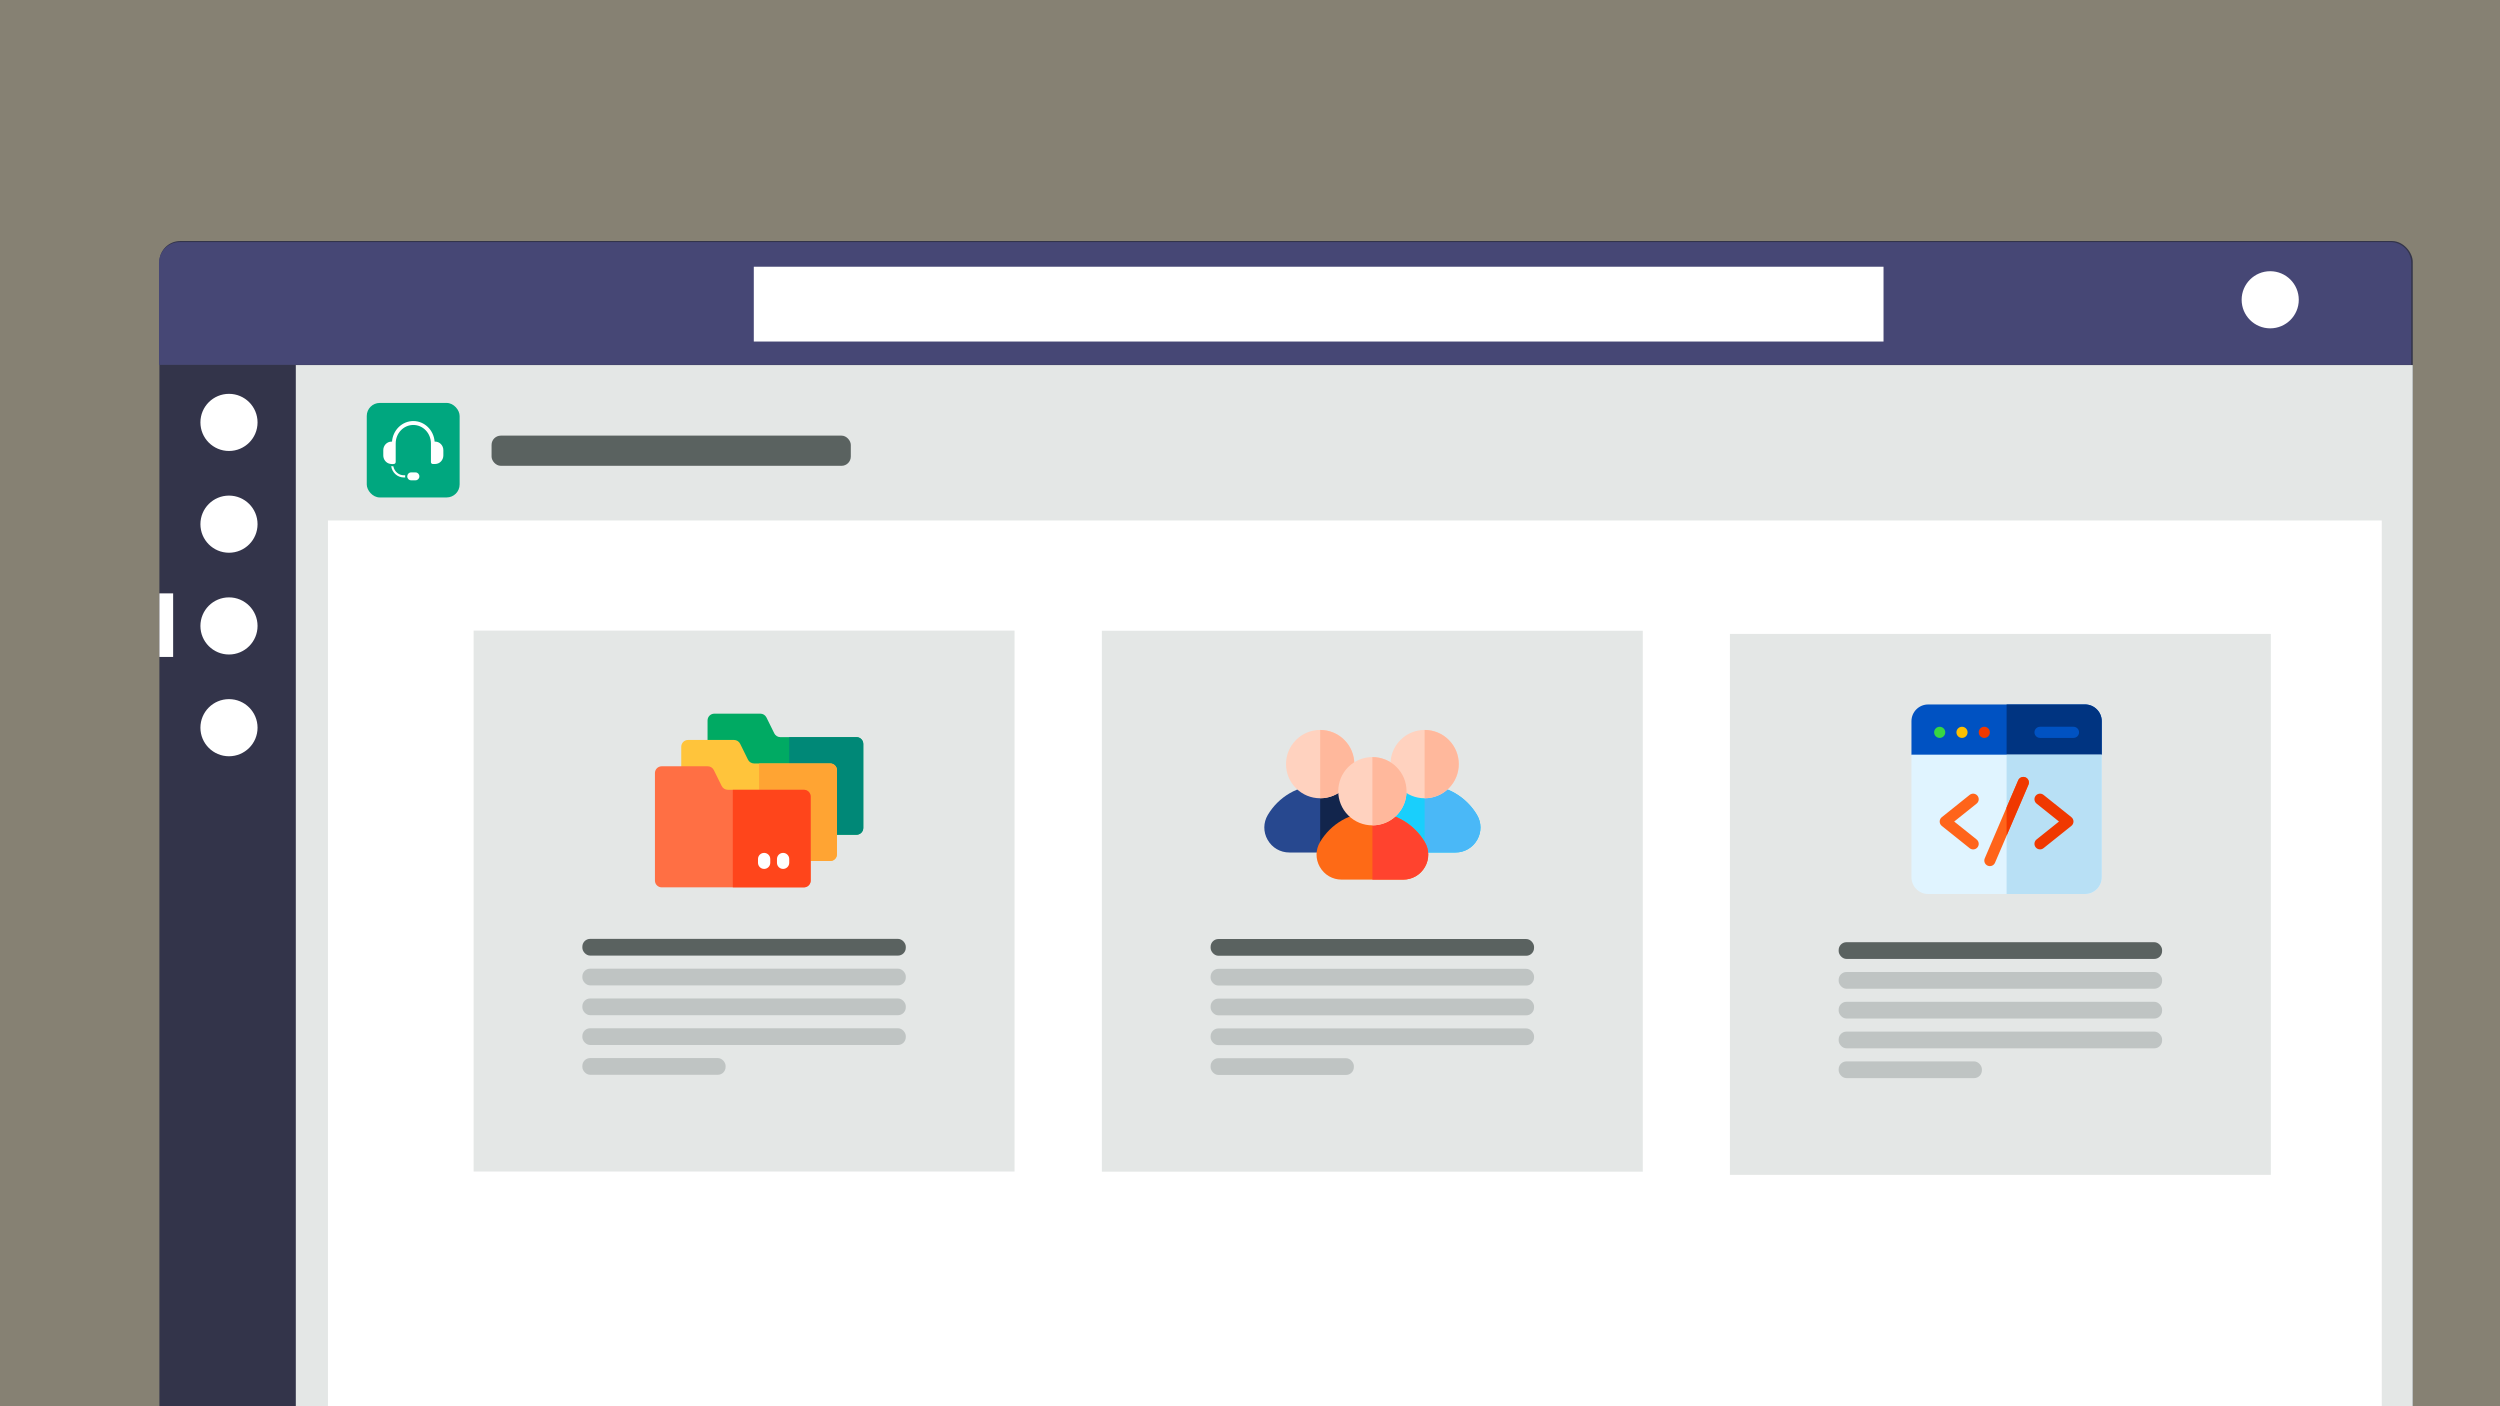
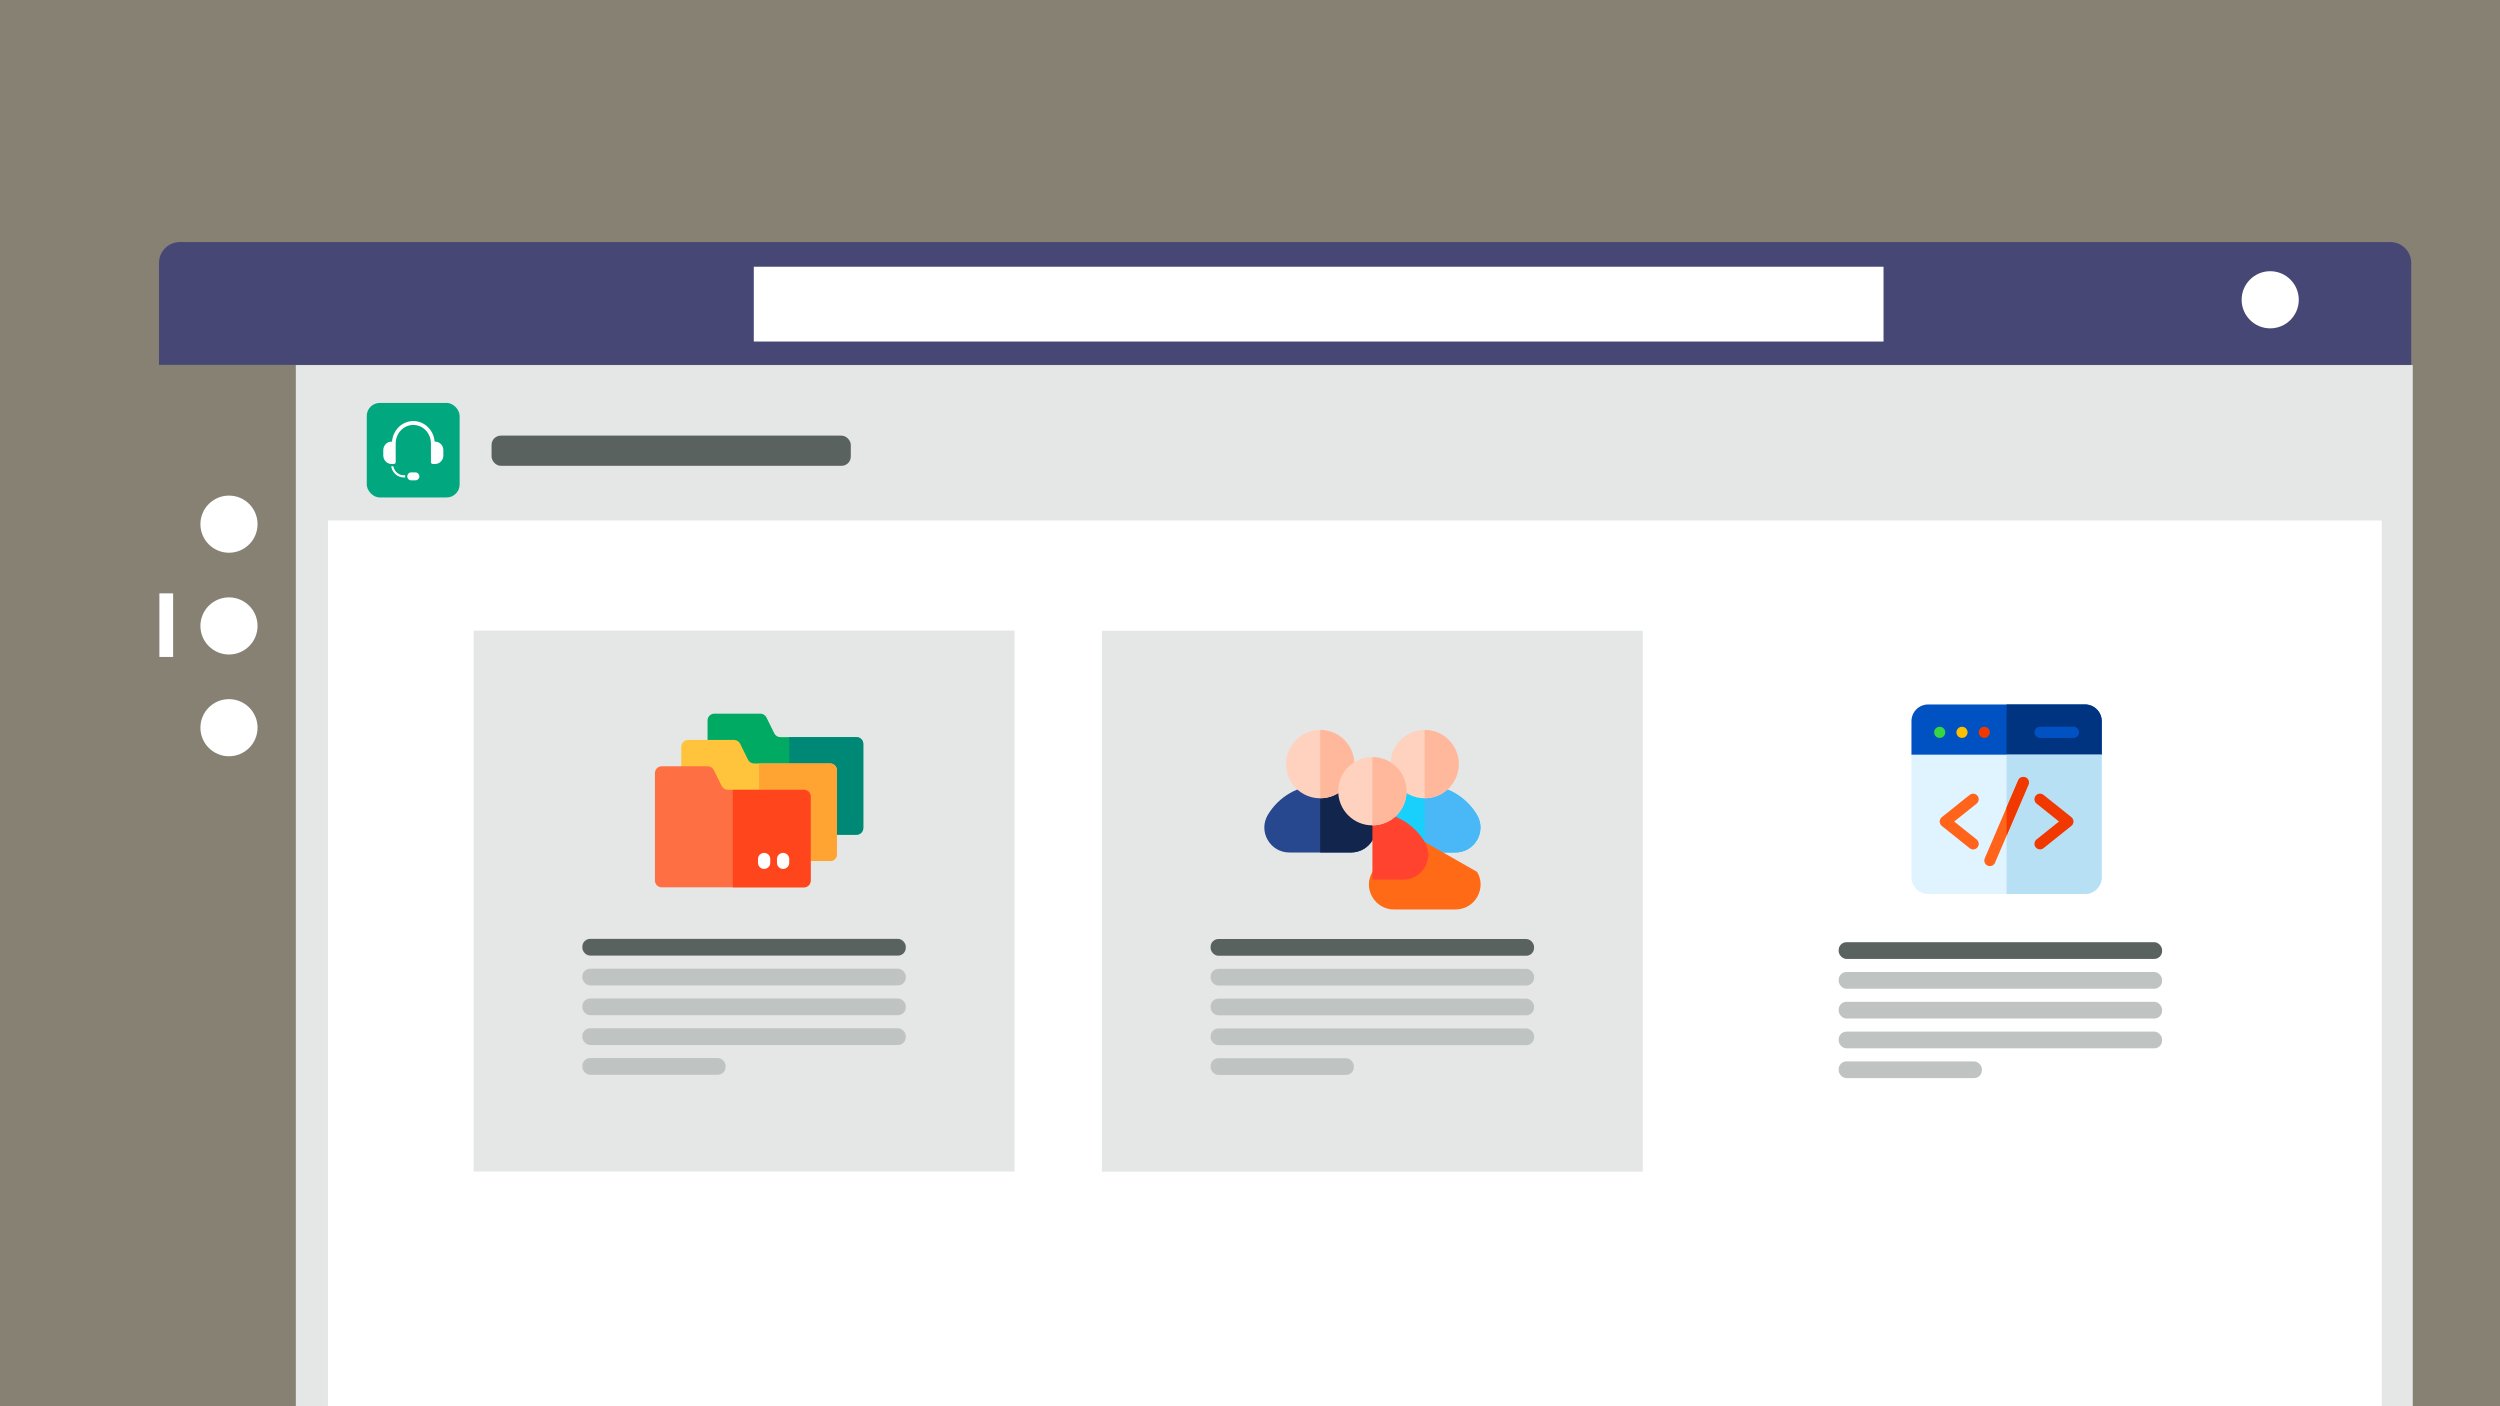
<svg xmlns="http://www.w3.org/2000/svg" id="Ebene_1" viewBox="0 0 1920 1080">
  <defs>
    <style>.cls-1{fill:#b8e0f5;}.cls-2{filter:url(#drop-shadow-7);}.cls-3{fill:#ffb89c;}.cls-4{fill:#37d742;}.cls-5,.cls-6{fill:#fff;}.cls-7{fill:#fdbf00;}.cls-8{fill:#33344a;}.cls-9{fill:#087;}.cls-6{fill-rule:evenodd;}.cls-10{fill:#0052c2;}.cls-11{fill:#003481;}.cls-12{fill:#ffd2bf;}.cls-13{fill:#ff641a;}.cls-14{fill:#f03800;}.cls-15{fill:#fe6a16;}.cls-16{fill:#bfc4c3;}.cls-17{fill:#ffa433;}.cls-18{fill:#ff432e;}.cls-19{fill:#ffc43b;}.cls-20{fill:#00aa63;}.cls-21{fill:#5a6260;}.cls-22{fill:#00a77f;}.cls-23{clip-path:url(#clippath);}.cls-24{fill:#868173;}.cls-25{fill:#19cffc;}.cls-26{fill:none;}.cls-27{fill:#27488f;}.cls-28{fill:#ff6f44;}.cls-29{fill:#e4e7e6;}.cls-30{fill:#e0f4ff;}.cls-31{fill:#12254c;}.cls-32{fill:#4ab8f7;}.cls-33{fill:#ff451b;}.cls-34{fill:#464775;}</style>
    <filter id="drop-shadow-7" filterUnits="userSpaceOnUse">
      <feOffset dx="7" dy="7" />
      <feGaussianBlur result="blur" stdDeviation="12" />
      <feFlood flood-color="#000" flood-opacity=".5" />
      <feComposite in2="blur" operator="in" />
      <feComposite in="SourceGraphic" />
    </filter>
    <clipPath id="clippath">
      <rect class="cls-26" x="964" y="553.59" width="166.02" height="115" />
    </clipPath>
  </defs>
  <rect class="cls-24" y="-.41" width="1920" height="1112" />
  <g class="cls-2">
-     <rect class="cls-8" x="115.41" y="178.1" width="1730.59" height="1208.74" rx="16" ry="16" />
-     <circle class="cls-5" cx="168.86" cy="317.41" r="21.94" />
    <circle class="cls-5" cx="168.86" cy="395.56" r="21.94" />
    <circle class="cls-5" cx="168.86" cy="473.72" r="21.94" />
    <circle class="cls-5" cx="168.86" cy="551.87" r="21.94" />
    <path class="cls-29" d="M220.18,273.39H1846V1370.84c0,8.83-7.17,16-16,16H220.18V273.39h0Z" />
    <rect class="cls-5" x="244.87" y="392.73" width="1577.32" height="963.46" />
    <rect class="cls-5" x="115.41" y="448.71" width="10.56" height="48.82" />
    <rect class="cls-21" x="370.52" y="327.56" width="275.9" height="23.19" rx="7.12" ry="7.12" />
    <path class="cls-34" d="M1844.81,273.21H115.11v-78.29c0-8.84,7.16-16,16-16H1828.81c8.84,0,16,7.16,16,16v78.29Z" />
    <circle class="cls-5" cx="1736.52" cy="223.23" r="21.94" />
    <rect class="cls-5" x="571.92" y="197.85" width="867.63" height="57.45" />
    <g>
      <rect class="cls-29" x="356.74" y="477.3" width="415.43" height="415.43" />
      <g>
        <rect class="cls-16" x="440.25" y="736.93" width="248.4" height="12.85" rx="6" ry="6" />
        <rect class="cls-16" x="440.25" y="805.59" width="110.01" height="12.85" rx="6" ry="6" />
        <rect class="cls-16" x="440.25" y="759.82" width="248.4" height="12.85" rx="6" ry="6" />
        <rect class="cls-16" x="440.25" y="782.7" width="248.4" height="12.85" rx="6" ry="6" />
        <rect class="cls-21" x="440.25" y="714.05" width="248.4" height="12.85" rx="6" ry="6" />
      </g>
      <g>
        <path class="cls-20" d="M656,564.33v64.53c0,2.87-2.33,5.21-5.21,5.21h-109.18c-2.87,0-5.21-2.33-5.21-5.21v-82.56c0-2.87,2.33-5.21,5.21-5.21h35.34c1.98,0,3.79,1.12,4.67,2.9l6.03,12.23c.88,1.78,2.69,2.9,4.67,2.9h58.46c2.87,0,5.21,2.33,5.21,5.2h0Zm0,0" />
        <path class="cls-9" d="M656,564.33v64.53c0,2.87-2.33,5.21-5.21,5.21h-51.67v-74.94h51.67c2.87,0,5.21,2.33,5.21,5.2h0Zm0,0" />
        <path class="cls-19" d="M635.79,584.54v64.53c0,2.87-2.33,5.2-5.2,5.2h-109.18c-2.87,0-5.21-2.33-5.21-5.2v-82.57c0-2.87,2.33-5.21,5.21-5.21h35.34c1.98,0,3.79,1.13,4.67,2.9l6.03,12.24c.88,1.78,2.69,2.9,4.67,2.9h58.46c2.87,0,5.2,2.33,5.2,5.21h0Zm0,0" />
        <path class="cls-17" d="M635.79,584.54v64.53c0,2.87-2.33,5.2-5.2,5.2h-54.59v-74.94h54.59c2.87,0,5.2,2.33,5.2,5.21h0Zm0,0" />
        <path class="cls-28" d="M615.59,604.75v64.53c0,2.87-2.33,5.21-5.21,5.21h-109.18c-2.87,0-5.21-2.33-5.21-5.21v-82.57c0-2.87,2.33-5.21,5.21-5.21h35.34c1.98,0,3.79,1.13,4.67,2.9l6.03,12.23c.88,1.78,2.68,2.9,4.67,2.91h58.47c2.87,0,5.21,2.33,5.21,5.2h0Zm0,0" />
        <path class="cls-33" d="M615.59,604.75v64.53c0,2.87-2.33,5.21-5.21,5.21h-54.59v-74.93h54.59c2.87,0,5.21,2.33,5.21,5.2h0Zm0,0" />
        <path class="cls-5" d="M579.85,660.33c-2.6,0-4.71-2.11-4.71-4.71v-2.89c0-2.6,2.11-4.71,4.71-4.71s4.71,2.11,4.71,4.71v2.89c0,2.6-2.11,4.71-4.71,4.71h0Zm14.57,0c-2.6,0-4.71-2.11-4.71-4.71v-2.89c0-2.6,2.11-4.71,4.71-4.71s4.71,2.11,4.71,4.71v2.89c0,2.6-2.11,4.71-4.71,4.71h0Zm0,0" />
      </g>
    </g>
    <g>
      <rect class="cls-29" x="839.23" y="477.42" width="415.43" height="415.43" />
      <g>
        <rect class="cls-16" x="922.75" y="737.06" width="248.4" height="12.85" rx="6" ry="6" />
        <rect class="cls-16" x="922.75" y="805.71" width="110.01" height="12.85" rx="6" ry="6" />
        <rect class="cls-16" x="922.75" y="759.94" width="248.4" height="12.85" rx="6" ry="6" />
        <rect class="cls-16" x="922.75" y="782.83" width="248.4" height="12.85" rx="6" ry="6" />
        <rect class="cls-21" x="922.75" y="714.17" width="248.4" height="12.85" rx="6" ry="6" />
      </g>
      <g>
        <g class="cls-23">
          <path class="cls-25" d="M1127.33,618.86c-4.08-6.87-9.84-12.58-16.74-16.61-7.1-4.13-15.22-6.32-23.48-6.32s-16.38,2.19-23.48,6.32c-6.9,4.02-12.66,9.74-16.74,16.61-3.52,5.95-3.58,13.1-.14,19.13,3.47,6.1,9.73,9.73,16.73,9.73h47.26c7,0,13.25-3.64,16.73-9.73,3.44-6.03,3.38-13.18-.14-19.13h0Zm0,0" />
          <path class="cls-32" d="M1110.6,602.24c-7.1-4.14-15.22-6.32-23.48-6.32h0v51.79h23.63c7,0,13.25-3.64,16.72-9.73,3.44-6.03,3.38-13.18-.14-19.13-4.08-6.87-9.84-12.58-16.74-16.61h0Zm0,0" />
          <path class="cls-12" d="M1105.67,561.28c-4.96-4.96-11.54-7.69-18.55-7.69s-13.6,2.73-18.55,7.69c-4.95,4.96-7.69,11.54-7.69,18.55s2.73,13.6,7.69,18.55c4.95,4.96,11.54,7.69,18.55,7.69s13.6-2.73,18.55-7.69c4.96-4.96,7.69-11.54,7.69-18.55s-2.73-13.6-7.69-18.55h0Zm0,0" />
          <path class="cls-3" d="M1105.67,561.27c-5.12-5.12-11.84-7.67-18.56-7.67v52.45h0c6.72,0,13.44-2.56,18.55-7.67,10.23-10.23,10.23-26.88,0-37.11h0Zm0,0" />
          <path class="cls-27" d="M1047.12,618.86c-4.08-6.87-9.84-12.58-16.74-16.61-7.1-4.13-15.22-6.32-23.48-6.32s-16.38,2.19-23.48,6.32c-6.9,4.02-12.66,9.74-16.74,16.61-3.53,5.95-3.58,13.1-.14,19.13,3.47,6.1,9.72,9.73,16.72,9.73h47.27c7,0,13.25-3.64,16.73-9.73,3.43-6.03,3.38-13.18-.14-19.13h0Zm0,0" />
          <path class="cls-31" d="M1030.38,602.24c-7.1-4.14-15.22-6.32-23.48-6.32h0v51.79h23.63c7,0,13.25-3.64,16.73-9.73,3.44-6.03,3.38-13.18-.14-19.13-4.08-6.87-9.84-12.58-16.74-16.61h0Zm0,0" />
          <path class="cls-12" d="M1025.45,561.28c-4.95-4.96-11.54-7.69-18.55-7.69s-13.6,2.73-18.55,7.69c-4.96,4.96-7.69,11.55-7.69,18.55s2.73,13.6,7.69,18.55c4.95,4.96,11.54,7.69,18.55,7.69s13.6-2.73,18.55-7.69c4.96-4.96,7.69-11.54,7.69-18.55s-2.73-13.6-7.69-18.55h0Zm0,0" />
        </g>
        <path class="cls-3" d="M1025.45,561.27c-5.12-5.12-11.84-7.67-18.55-7.67v52.45h0c6.72,0,13.44-2.56,18.55-7.67,10.23-10.23,10.23-26.88,0-37.11h0Zm0,0" />
-         <path class="cls-15" d="M1087.22,639.68c-4.08-6.87-9.84-12.59-16.74-16.61-7.1-4.13-15.22-6.32-23.48-6.32s-16.38,2.19-23.48,6.32c-6.9,4.02-12.66,9.74-16.74,16.61-3.52,5.95-3.58,13.1-.14,19.13,3.47,6.09,9.72,9.73,16.72,9.73h47.26c7,0,13.25-3.64,16.73-9.73,3.44-6.03,3.38-13.18-.14-19.13h0Zm0,0" />
+         <path class="cls-15" d="M1087.22,639.68s-16.38,2.19-23.48,6.32c-6.9,4.02-12.66,9.74-16.74,16.61-3.52,5.95-3.58,13.1-.14,19.13,3.47,6.09,9.72,9.73,16.72,9.73h47.26c7,0,13.25-3.64,16.73-9.73,3.44-6.03,3.38-13.18-.14-19.13h0Zm0,0" />
        <path class="cls-18" d="M1070.49,623.08c-7.1-4.13-15.22-6.32-23.48-6.32h0v51.79h23.63c7,0,13.25-3.64,16.73-9.73,3.44-6.03,3.38-13.18-.14-19.13-4.08-6.87-9.84-12.58-16.74-16.61h0Zm0,0" />
        <path class="cls-12" d="M1065.56,582.1c-10.23-10.23-26.88-10.23-37.11,0-10.23,10.23-10.23,26.88,0,37.11,5.12,5.12,11.84,7.67,18.55,7.67s13.44-2.56,18.55-7.67c10.23-10.23,10.23-26.88,0-37.11h0Zm0,0" />
        <path class="cls-3" d="M1065.56,582.1c-5.12-5.12-11.84-7.67-18.56-7.67v52.45h0c6.72,0,13.44-2.56,18.55-7.67,10.23-10.23,10.23-26.88,0-37.11h0Zm0,0" />
      </g>
    </g>
    <g>
-       <rect class="cls-29" x="1321.57" y="479.86" width="415.43" height="415.43" />
      <g>
        <rect class="cls-16" x="1405.09" y="739.5" width="248.4" height="12.85" rx="6" ry="6" />
        <rect class="cls-16" x="1405.09" y="808.15" width="110.01" height="12.85" rx="6" ry="6" />
        <rect class="cls-16" x="1405.09" y="762.38" width="248.4" height="12.85" rx="6" ry="6" />
        <rect class="cls-16" x="1405.09" y="785.27" width="248.4" height="12.85" rx="6" ry="6" />
        <rect class="cls-21" x="1405.09" y="716.61" width="248.4" height="12.85" rx="6" ry="6" />
      </g>
      <g>
        <path class="cls-10" d="M1607.13,546.87c0-7.09-5.75-12.84-12.84-12.84h-120.45c-7.09,0-12.84,5.75-12.84,12.84v25.69l2.85,2.85h140.43l2.85-2.85v-25.69Zm0,0" />
        <path class="cls-11" d="M1607.13,546.87v25.69l-2.85,2.85h-70.21v-41.39h60.22c7.09,0,12.84,5.75,12.84,12.84h0Zm0,0" />
        <path class="cls-10" d="M1585.44,551.15h-25.69c-2.37,0-4.28,1.92-4.28,4.28s1.92,4.28,4.28,4.28h25.69c2.37,0,4.28-1.92,4.28-4.28s-1.92-4.28-4.28-4.28h0Zm0,0" />
        <path class="cls-14" d="M1521.22,555.44c0,2.37-1.92,4.28-4.28,4.28s-4.28-1.92-4.28-4.28,1.92-4.28,4.28-4.28,4.28,1.92,4.28,4.28h0Zm0,0" />
        <path class="cls-7" d="M1504.1,555.44c0,2.37-1.92,4.28-4.28,4.28s-4.28-1.92-4.28-4.28,1.92-4.28,4.28-4.28,4.28,1.92,4.28,4.28h0Zm0,0" />
        <path class="cls-4" d="M1486.97,555.44c0,2.37-1.92,4.28-4.28,4.28s-4.28-1.92-4.28-4.28,1.92-4.28,4.28-4.28,4.28,1.92,4.28,4.28h0Zm0,0" />
        <path class="cls-30" d="M1461,572.56v94.19c0,7.08,5.76,12.84,12.84,12.84h120.45c7.08,0,12.84-5.76,12.84-12.84v-94.19h-146.13Zm0,0" />
        <path class="cls-1" d="M1607.13,572.56v94.19c0,7.08-5.76,12.84-12.84,12.84h-60.22v-107.03h73.07Zm0,0" />
        <path class="cls-13" d="M1548.6,590.03c-2.17-.93-4.69,.08-5.62,2.25l-25.69,59.94c-.93,2.17,.08,4.69,2.25,5.62,2.17,.93,4.69-.08,5.62-2.25l25.69-59.94c.93-2.17-.08-4.69-2.25-5.62h0Zm0,0" />
        <path class="cls-14" d="M1550.85,595.65l-16.78,39.15v-21.74l8.91-20.79c.93-2.17,3.45-3.18,5.62-2.25,2.17,.93,3.18,3.45,2.25,5.62h0Zm0,0" />
        <path class="cls-13" d="M1511.05,637.72l-17.23-13.78,17.23-13.78c1.85-1.48,2.15-4.17,.67-6.02-1.48-1.85-4.17-2.15-6.02-.67l-21.41,17.13c-2.14,1.71-2.14,4.97,0,6.69l21.41,17.13c1.85,1.48,4.54,1.18,6.02-.67,1.48-1.85,1.18-4.54-.67-6.02h0Zm0,0" />
        <path class="cls-14" d="M1583.83,620.59l-21.41-17.13c-1.85-1.48-4.54-1.18-6.02,.67-1.48,1.85-1.18,4.54,.67,6.02l17.23,13.78-17.23,13.78c-1.85,1.48-2.15,4.17-.67,6.02,1.48,1.85,4.17,2.14,6.02,.67l21.41-17.13c2.14-1.71,2.14-4.97,0-6.69h0Zm0,0" />
      </g>
    </g>
    <rect class="cls-22" x="274.67" y="302.45" width="71.33" height="72.6" rx="10" ry="10" />
    <path class="cls-6" d="M315.08,358.84c0-1.67-1.29-3.02-2.89-3.02h-3.54c-.77,0-1.5,.32-2.04,.89-.54,.57-.85,1.34-.85,2.14,0,1.67,1.29,3.02,2.89,3.02h3.54c1.59,0,2.89-1.35,2.89-3.02h0Zm-21.65-7.79c.48,.04,1.07,.06,1.65,.03,.76,4.02,4.13,6.92,8.04,6.92h1.1c-.1,.56-.1,1.14,0,1.7h-1.1c-4.82,0-8.93-3.66-9.69-8.64h0Zm-.83-1.81c-3.03-.53-5.24-3.28-5.24-6.49v-4.01c0-3.64,2.82-6.58,6.29-6.58h.42c.67-8.84,7.74-15.8,16.36-15.8s15.69,6.96,16.36,15.8h.42c3.47,0,6.29,2.95,6.29,6.58v4.01c0,3.64-2.82,6.58-6.29,6.59h-1.86c-.77,0-1.39-.65-1.39-1.46v-14.35c0-7.82-6.06-14.16-13.53-14.16s-13.53,6.34-13.53,14.16v14.35c0,.57-.31,1.06-.77,1.3-1.25,.45-3.19,.13-3.53,.06h0Zm0,0" />
  </g>
</svg>